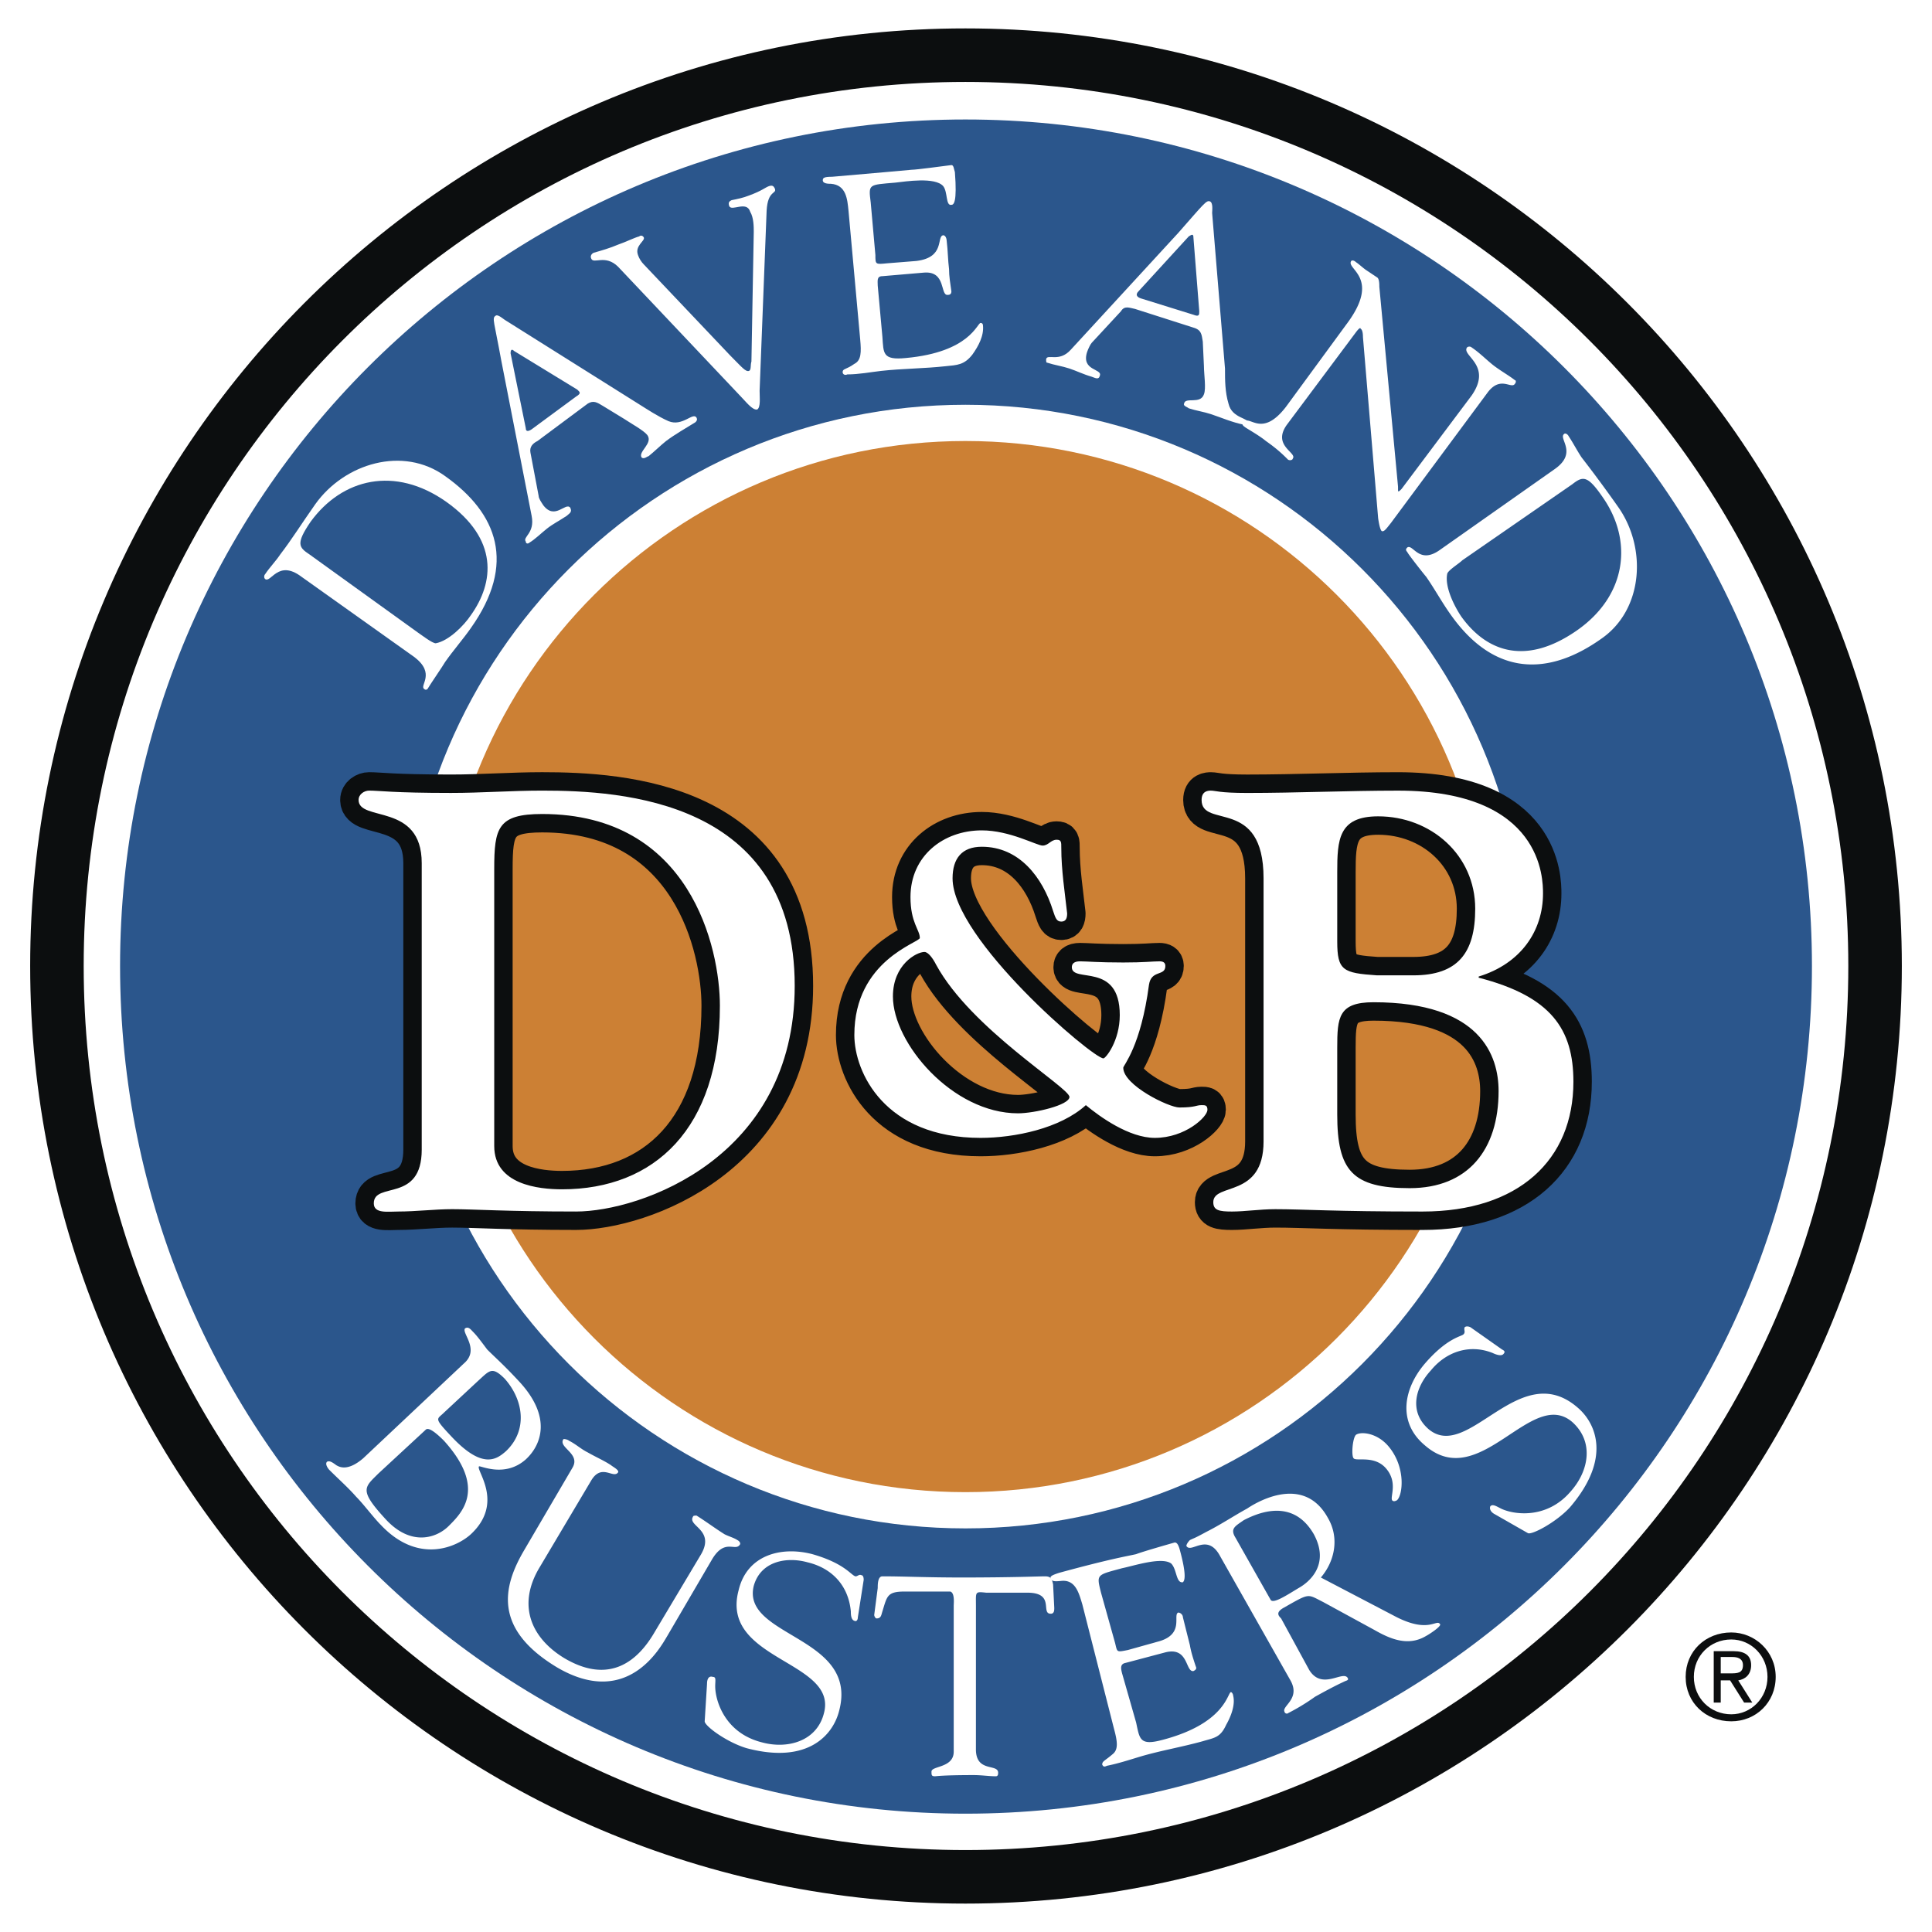
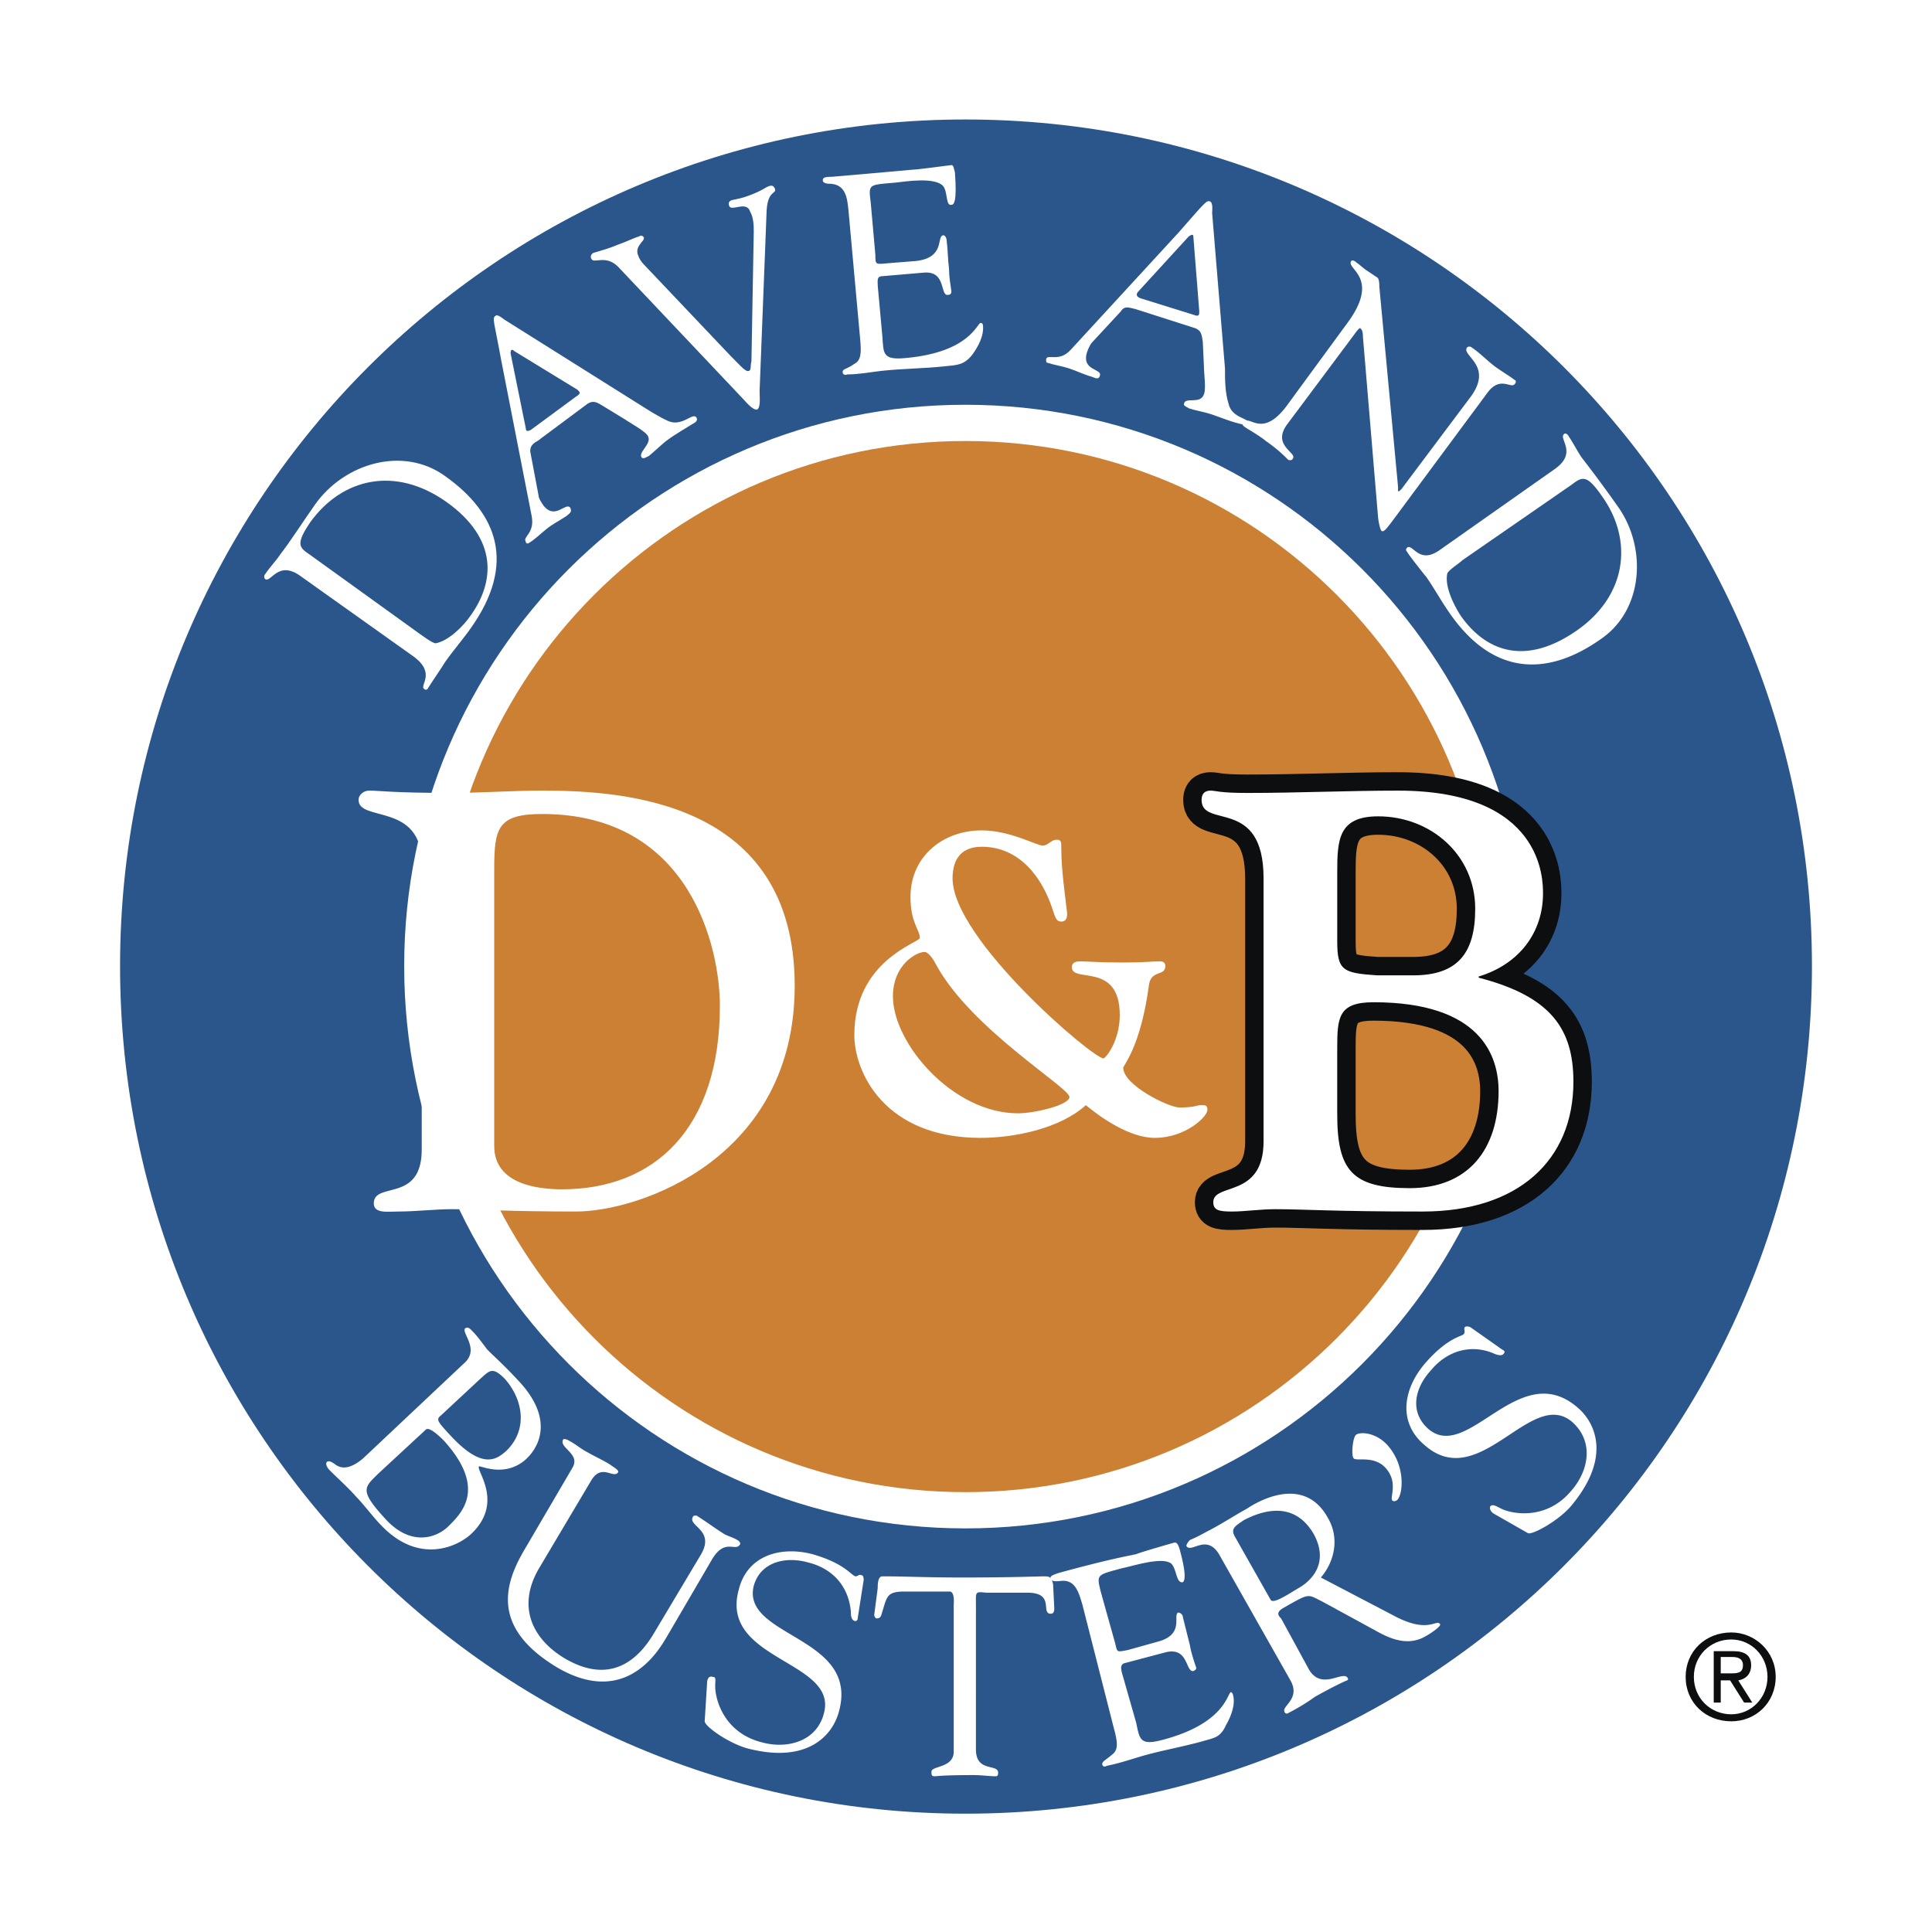
<svg xmlns="http://www.w3.org/2000/svg" width="2500" height="2500" viewBox="0 0 192.756 192.756">
-   <path fill-rule="evenodd" clip-rule="evenodd" fill="#fff" d="M0 0h192.756v192.756H0V0z" />
-   <path d="M3.01 96.378c0-25.81 10.45-49.195 27.339-66.127C47.242 13.315 70.568 2.834 96.32 2.834c25.803 0 49.155 10.476 66.061 27.404 16.91 16.933 27.365 40.323 27.365 66.14 0 25.862-10.443 49.239-27.338 66.155-16.908 16.932-40.271 27.389-66.088 27.389-25.765 0-49.104-10.463-66-27.402-16.872-16.915-27.31-40.288-27.31-66.142zm31.114-62.373C18.202 49.969 8.35 72.025 8.35 96.378c0 24.397 9.84 46.442 25.745 62.388 15.917 15.957 37.921 25.814 62.225 25.814 24.356 0 46.383-9.852 62.313-25.801 15.928-15.947 25.773-37.998 25.773-62.401 0-24.359-9.857-46.42-25.801-62.385C142.678 18.044 120.662 8.175 96.32 8.175c-24.289 0-46.281 9.874-62.196 25.83z" fill="#0c0e0f" />
  <path d="M43.942 96.379C43.942 67.448 67.39 44 96.32 44s52.377 23.447 52.377 52.376c0 29.049-23.447 52.496-52.377 52.496s-52.378-23.448-52.378-52.493z" fill-rule="evenodd" clip-rule="evenodd" fill="#cc8034" />
  <path d="M96.32 11.921c-46.545 0-84.341 37.796-84.341 84.458 0 46.777 37.796 84.572 84.341 84.572 46.661 0 84.458-37.795 84.458-84.574-.001-46.66-37.798-84.456-84.458-84.456zm0 140.567c-30.913 0-55.994-25.08-55.994-56.109 0-30.914 25.081-55.995 55.994-55.996 30.913.001 55.995 25.082 55.995 55.994-.001 31.031-25.083 56.111-55.995 56.111z" fill-rule="evenodd" clip-rule="evenodd" fill="#2b568c" />
  <path d="M30.877 55.316c-1.05-.7-1.4-1.05.116-3.266 3.15-4.316 8.399-5.6 13.532-1.984 5.25 3.733 4.783 8.049 2.45 11.316-.7 1.05-2.217 2.566-3.501 2.799-.349 0-1.399-.816-1.75-1.049l-10.847-7.816zm10.499 10.266c2.1 1.633.466 2.8.934 3.149.117.117.233.116.35 0 .117-.233 1.633-2.449 1.75-2.684.816-1.166 1.75-2.216 2.566-3.382 4.549-6.416 2.683-11.432-2.567-15.165-4.199-3.033-10.032-1.283-12.948 2.799-1.4 1.983-2.333 3.5-3.499 5.016-.468.7-1.05 1.283-1.518 1.983-.116.117-.116.35.001.466.583.467 1.283-1.983 3.616-.233l11.315 8.051zM50.941 35.251c0-.35.117-.467.35-.233l6.299 3.85c.233.233.467.35-.117.7l-4.433 3.267c-.351.233-.583.233-.583-.117l-1.516-7.467zm11.316 6.533c.699.467 1.983 1.167 2.333 1.631.583.818-.934 1.635-.583 2.218.233.233.583-.117.7-.117.583-.467 1.167-1.05 1.75-1.517.934-.699 1.983-1.283 2.917-1.866.117-.117.233-.233.117-.467-.35-.583-1.4.934-2.8.351-1.05-.467-2.1-1.167-3.033-1.75l-13.182-8.282c-.233-.117-.816-.7-1.05-.467-.349.234-.116.583.583 4.434l3.033 15.514c.35 1.75-.934 2.1-.583 2.566 0 .234.232.234.351.116.583-.349 1.166-.933 1.75-1.399.583-.466 1.283-.816 1.983-1.283.233-.233.583-.349.35-.816-.467-.583-1.517 1.283-2.683-.233-.233-.351-.467-.7-.467-.933l-.817-4.316c-.116-.583.234-.933.7-1.167l5.017-3.733c.583-.35.933-.116 1.516.235l2.098 1.281zM61.674 26.62c-1.284-1.283-2.45-.234-2.684-.817-.117-.232 0-.466.233-.582.816-.234 1.633-.467 2.449-.817.701-.233 1.633-.7 2.101-.816.116-.117.351-.117.466.117.117.35-.934.816-.583 1.749.116.351.35.701.583.934l8.632 9.099c1.167 1.167 1.517 1.632 1.866 1.517.233-.117.116-.583.233-.934l.233-12.949c0-.466 0-1.399-.351-1.982-.35-1.167-1.866 0-2.099-.584-.116-.35 0-.467.233-.583.583-.116 1.167-.233 1.75-.467 1.283-.467 1.632-.816 1.983-.933.35-.118.466 0 .583.233.233.583-.7.117-.816 2.217l-.7 17.964c0 .7.117 1.633-.233 1.867-.467.117-1.167-.816-1.633-1.283L61.674 26.62zM87.338 25.453c0 .933 0 .933 1.166.817l2.917-.233c2.916-.351 1.982-2.45 2.683-2.566.233 0 .35.35.35.583.116.933.116 1.866.233 2.799 0 .7.117 1.4.233 2.217 0 .233-.116.35-.35.35-.817.117-.116-2.45-2.449-2.216l-4.083.35c-.583 0-.467.466-.467.933l.467 5.133c.117 1.633 0 2.333 2.333 2.1 6.416-.583 7.116-3.5 7.465-3.5.234 0 .234.233.234.233.115 1.05-.467 2.1-1.051 2.917-.816 1.05-1.516 1.051-2.682 1.167-2.101.233-4.316.233-6.416.467-1.051.117-2.217.35-3.384.35-.232.116-.467 0-.467-.233 0-.35.352-.234 1.167-.817.7-.35.7-1.166.584-2.449L84.655 21.02c-.117-1.167-.233-2.566-1.75-2.683-.234 0-.817 0-.816-.35 0-.233.116-.351.933-.351 5.25-.465 6.766-.582 7.932-.699.467 0 3.033-.35 3.966-.467.234 0 .233.35.35.701.233 3.032-.117 3.266-.35 3.266-.583.117-.35-1.284-.816-1.866-.817-.933-3.733-.467-4.784-.35-2.683.233-2.683.117-2.449 1.983l.467 5.249zM118.602 23.586c.35-.234.467-.234.467.117l.582 7.349c0 .35 0 .583-.582.35l-5.25-1.633c-.35-.117-.584-.351-.234-.702l5.017-5.481zm1.515 12.949c0 .817.232 2.217.002 2.8-.352 1.049-1.869.233-1.984.933-.117.234.35.351.467.468.699.232 1.516.35 2.217.584 1.049.349 2.098.815 3.266 1.049.115.116.35.233.465-.117.117-.583-1.633-.467-1.982-1.983-.35-1.167-.35-2.333-.35-3.499l-1.283-15.515c0-.234.117-1.051-.232-1.167-.352-.116-.584.233-3.15 3.15l-10.732 11.666c-1.166 1.283-2.332.35-2.449.933 0 .233 0 .35.117.35.699.233 1.516.349 2.217.583.699.233 1.398.583 2.215.816.35.117.701.351.816-.117.234-.7-1.865-.466-1.283-2.333.117-.351.352-.817.467-.934l2.916-3.149c.352-.583.818-.35 1.4-.233l5.834 1.866c.814.233.816.7.932 1.4l.114 2.449z" fill-rule="evenodd" clip-rule="evenodd" fill="#fff" />
  <path d="M134.35 32.335c3.5-4.666-.117-5.483.465-6.299.119-.117.352-.001.467.117.352.233.701.583 1.051.816.352.233.699.467 1.049.7.234.116.234.7.234.934l1.865 19.947c.002.233.002.467.002.467.115 0 .115 0 .35-.233l6.998-9.333c2.102-3.033-1.049-3.966-.467-4.783.117-.117.352-.117.467 0 .701.467 1.283 1.05 1.984 1.633.699.583 1.75 1.167 2.332 1.634.117 0 .117.233 0 .35-.35.583-1.398-.816-2.682.816l-9.684 13.065c-.467.583-.699.933-.934.816-.115-.117-.23-.466-.35-1.283l-1.516-18.081c0-.117 0-.7-.234-.817 0-.117-.115-.117-.467.35l-6.881 9.217c-1.518 2.099 1.049 2.798.582 3.382 0 .116-.232.233-.467.116-.467-.466-1.049-1.049-2.217-1.866-.699-.583-1.982-1.283-2.1-1.399-.35-.233-.232-.35-.115-.467.582-.816 1.75 1.633 4.199-1.517l6.069-8.282zM156.863 48.317c1.049-.818 1.516-.934 3.033 1.283 3.033 4.316 2.449 9.799-2.566 13.298-5.367 3.733-9.217 1.867-11.549-1.4-.699-1.05-1.633-2.916-1.4-4.199 0-.351 1.168-1.05 1.516-1.4l10.966-7.582zm-13.181 6.532c-2.1 1.517-2.684-.583-3.268-.233-.115.117-.23.234 0 .467 0 .116 1.75 2.333 1.867 2.45.816 1.167 1.516 2.45 2.334 3.617 4.432 6.416 9.914 6.299 15.164 2.566 4.199-2.917 4.549-9.1 1.633-13.182a133.334 133.334 0 0 0-3.617-4.899c-.465-.7-.816-1.4-1.281-2.1-.117-.233-.35-.35-.467-.233-.584.466 1.4 1.866-.934 3.5l-11.431 8.047zM42.426 142.689c.117-.117.35-.467 1.867 1.051 4.316 4.781 1.75 7.232.467 8.516-1.167 1.166-3.733 2.1-6.299-.701-2.684-2.916-2.101-3.148-.701-4.549l4.666-4.317zm5.249-4.898c1.167-1.051 1.399-1.518 2.683-.234 1.866 2.1 2.333 5.133.118 7.232-.935.816-2.334 1.867-5.483-1.516-1.75-1.867-1.4-1.633-.7-2.334l3.382-3.148zm-11.432 7.697c-1.633 1.4-2.45.818-2.683.701-.467-.35-.699-.467-.933-.35-.233.232.116.699.233.816.933.934 1.866 1.75 2.683 2.684.7.699 1.75 2.1 2.449 2.799 3.733 3.967 7.583 2.217 8.983.934 3.383-3.15.466-6.416.816-6.768.117-.115 2.567 1.168 4.667-.699 1.517-1.398 2.683-4.199-.7-7.814-1.517-1.635-2.333-2.334-3.15-3.15-.7-.934-1.05-1.4-1.4-1.75-.234-.234-.467-.584-.816-.35-.351.467 1.517 2.1-.115 3.498l-10.034 9.449zM53.858 156.338c-2.333 3.85-.816 7.117 2.45 9.1 4.549 2.684 7.349.232 8.982-2.566l4.666-7.816c1.4-2.449-1.4-2.799-.816-3.732 0-.115.233-.117.35-.117.933.584 1.866 1.283 2.799 1.867.467.232.933.35 1.283.582.233.117.35.352.233.467-.466.701-1.517-.699-2.8 1.518l-4.432 7.582c-.7 1.166-3.967 7.232-10.966 3.15-6.417-3.85-5.483-8.051-3.267-11.783l4.782-8.166c.817-1.398-1.399-1.982-.933-2.799 0-.117.467 0 .583.117.7.35 1.167.816 1.866 1.166.817.467 1.633.816 2.333 1.283.116.117.816.467.699.701-.466.699-1.633-.936-2.683.814l-5.129 8.632zM70.54 168.002c0-.582.234-.814.583-.697.35 0 .233.35.233.932 0 1.4.934 4.666 4.666 5.6 2.566.701 5.483-.117 6.184-2.916 1.399-5.25-10.382-5.25-8.517-12.248.817-3.5 4.199-4.434 7.35-3.617 3.266.934 3.849 2.1 4.316 2.217.233 0 .35-.234.583-.117.116 0 .233.115.233.467l-.583 3.734c0 .232-.117.465-.35.35-.35-.117-.35-.701-.35-.934-.233-2.566-1.866-4.316-4.316-4.9-2.1-.584-4.667-.115-5.366 2.334-1.283 5.133 10.499 5.016 8.515 12.48-.582 2.334-3.033 5.367-9.214 3.734-1.984-.584-4.2-2.217-4.2-2.684l.233-3.735zM95.153 160.188c0-.232.117-1.283-.35-1.4h-4.55c-1.75 0-1.75.467-2.216 1.984-.117.35-.117.699-.583.699-.117 0-.233-.232-.233-.35l.35-2.684c0-.35 0-1.166.467-1.166 2.216 0 4.316.115 7.932.117 5.134-.002 7.7-.117 8.282-.117.584 0 .701.232.816.816l.117 2.334c0 .232 0 .582-.35.582-1.051 0 .467-2.1-2.334-2.1l-4.084.002c-1.164-.119-1.049-.119-1.047 1.281l-.002 14.348c0 2.334 2.219 1.4 2.217 2.334 0 .117 0 .35-.232.352-.701-.002-1.4-.119-2.217-.119-3.149.002-3.733.119-3.85.117-.35 0-.35-.115-.351-.467.001-.582 2.217-.35 2.218-1.982v-14.581z" fill-rule="evenodd" clip-rule="evenodd" fill="#fff" />
  <path d="M111.252 163.92c.232.934.117.934 1.283.701l2.916-.816c2.799-.699 1.516-2.684 2.1-2.918.234 0 .467.234.467.467.232.934.467 1.867.701 2.801.117.699.35 1.4.582 2.1.117.232 0 .35-.232.467-.818.117-.467-2.451-2.801-1.867l-3.967 1.051c-.582.115-.467.582-.35 1.049l1.4 4.9c.35 1.633.35 2.332 2.566 1.75 6.299-1.633 6.533-4.666 6.883-4.783.117 0 .232.232.232.35.234.934-.232 2.1-.699 2.916-.584 1.283-1.166 1.283-2.334 1.633-2.1.584-4.199.934-6.182 1.518-1.166.35-2.217.699-3.385.934-.232.115-.348.115-.465-.117 0-.35.232-.35 1.049-1.049.584-.467.467-1.283.117-2.568l-3.148-12.365c-.352-1.166-.701-2.566-2.217-2.332-.234 0-.816.117-.934-.234-.117-.232.117-.35.816-.582 5.133-1.4 6.65-1.633 7.699-1.867.584-.232 3.033-.934 3.85-1.166.232 0 .35.232.467.582.816 2.918.467 3.268.35 3.385-.699.115-.584-1.283-1.166-1.867-.934-.699-3.734.232-4.9.467-2.566.699-2.566.582-2.1 2.449l1.402 5.011zM123.268 153.422c-.584-.934 0-1.168.816-1.75 2.449-1.283 5.248-1.633 6.998 1.4 1.633 3.033-.467 4.783-1.516 5.365-1.166.701-2.566 1.633-2.801 1.166l-3.497-6.181zm8.515 3.967c1.398-1.635 1.865-3.967.699-5.949-2.566-4.666-7.699-1.168-8.049-.934-1.283.699-2.684 1.633-4.082 2.332-1.283.701-1.168.584-1.635.816-.232.234-.35.467-.35.584.467.816 2.1-1.4 3.383 1.051l7 12.365c1.049 1.865-.934 2.566-.584 3.148 0 .117.234.234.35.117a20.713 20.713 0 0 0 2.684-1.633c2.1-1.166 2.684-1.4 2.916-1.518.232-.115.467-.115.35-.35-.467-.816-2.566 1.283-3.85-.816l-2.799-5.133c-.234-.234-.584-.584.232-1.049 2.684-1.518 2.334-1.4 3.967-.584l5.133 2.799c1.633.934 3.383 1.633 5.133.584.234-.115 1.516-.934 1.4-1.166-.35-.584-1.051.932-4.316-.699l-7.582-3.965zM138.549 144.322c1.75 2.1 1.4 4.9.816 5.367-.234.115-.35.115-.467 0-.232-.352.584-1.75-.584-3.15-1.166-1.4-3.033-.699-3.266-1.051-.234-.232-.115-1.982.232-2.332.468-.349 2.101-.232 3.269 1.166zM149.164 151.09c-.467-.234-.584-.586-.467-.818.234-.232.582 0 1.049.234 1.168.582 4.551 1.166 7-1.75 1.75-1.982 2.334-4.9.117-6.883-4.084-3.5-9.217 7.115-14.699 2.332-2.799-2.332-2.098-5.715 0-8.164 2.217-2.566 3.617-2.684 3.85-2.916.234-.234 0-.467.117-.701.117-.117.35-.117.584 0l3.148 2.217c.234.117.352.232.117.467-.232.234-.816 0-1.049-.117-2.334-.934-4.668-.117-6.184 1.75-1.516 1.633-2.217 4.082-.232 5.832 3.965 3.383 9.098-7.232 14.93-2.1 1.75 1.518 3.385 5.016-.814 9.916-1.4 1.516-3.852 2.799-4.201 2.566l-3.266-1.865z" fill-rule="evenodd" clip-rule="evenodd" fill="#fff" />
-   <path d="M49.309 86.696c0-4.083.349-5.483 4.783-5.483 14.815 0 17.731 13.416 17.731 19.131 0 12.25-6.533 18.314-15.748 18.314-2.333 0-6.766-.465-6.766-4.316V86.696zm-7.233 27.997c0 5.365-4.782 3.148-4.782 5.365 0 1.051 1.399.816 2.449.816 1.75 0 3.616-.232 5.366-.234 2.216.002 5.483.234 12.365.234 6.416 0 21.814-5.365 21.814-22.514 0-18.548-17.265-19.481-25.197-19.481-3.033 0-6.066.233-9.099.232-5.833 0-7.116-.232-8.166-.232-.467 0-1.05.35-1.05.933 0 2.217 6.299.233 6.299 6.3v28.581h.001zM101.568 111.076c-6.532 0-12.482-6.998-12.481-11.664 0-3.15 2.333-4.434 3.149-4.434.35 0 .816.583 1.167 1.284 3.499 6.416 13.297 12.248 13.297 13.182.001.816-3.499 1.632-5.132 1.632zm-16.33-7.816c0 3.734 3.033 10.266 12.598 10.266 3.385 0 7.934-.934 10.5-3.266 1.398 1.166 4.316 3.266 6.881 3.266 3.033 0 5.25-2.098 5.25-2.799 0-.467-.232-.467-.584-.467-.582 0-.582.234-2.215.234-1.051 0-5.6-2.217-5.6-3.967 0-.234 1.75-2.1 2.566-8.283.232-1.516 1.633-.816 1.633-1.866 0-.351-.232-.466-.582-.466-.701 0-1.518.118-3.617.116-2.566 0-3.615-.116-4.316-.116-.584 0-.816.234-.816.583 0 1.635 4.783-.583 4.783 4.783 0 2.566-1.4 4.316-1.633 4.316-1.051 0-15.049-11.898-15.049-17.965 0-1.983.933-3.149 2.917-3.149 3.732 0 6.066 3.033 7.115 6.416.234.7.35 1.05.816 1.05.467 0 .584-.35.584-.817-.232-2.1-.584-4.315-.584-6.533.002-.583.002-.816-.467-.816-.582 0-.816.583-1.398.583-.584 0-3.268-1.517-6.066-1.517-3.85 0-7.116 2.567-7.116 6.65-.001 2.567.933 3.267.933 4.083-.001.465-6.533 2.215-6.533 9.681z" fill-rule="evenodd" clip-rule="evenodd" fill="#0c0e0f" stroke="#0c0e0f" stroke-width="3.674" stroke-linecap="round" stroke-linejoin="round" stroke-miterlimit="2.613" />
  <path d="M49.309 86.696c0-4.083.349-5.483 4.783-5.483 14.815 0 17.731 13.416 17.731 19.131 0 12.25-6.533 18.314-15.748 18.314-2.333 0-6.766-.465-6.766-4.316V86.696zm-7.233 27.997c0 5.365-4.782 3.148-4.782 5.365 0 1.051 1.399.816 2.449.816 1.75 0 3.616-.232 5.366-.234 2.216.002 5.483.234 12.365.234 6.416 0 21.814-5.365 21.814-22.514 0-18.548-17.265-19.481-25.197-19.481-3.033 0-6.066.233-9.099.232-5.833 0-7.116-.232-8.166-.232-.467 0-1.05.35-1.05.933 0 2.217 6.299.233 6.299 6.3v28.581h.001zM101.568 111.076c-6.532 0-12.482-6.998-12.481-11.664 0-3.15 2.333-4.434 3.149-4.434.35 0 .816.583 1.167 1.284 3.499 6.416 13.297 12.248 13.297 13.182.001.816-3.499 1.632-5.132 1.632zm-16.33-7.816c0 3.734 3.033 10.266 12.598 10.266 3.385 0 7.934-.934 10.5-3.266 1.398 1.166 4.316 3.266 6.881 3.266 3.033 0 5.25-2.098 5.25-2.799 0-.467-.232-.467-.584-.467-.582 0-.582.234-2.215.234-1.051 0-5.6-2.217-5.6-3.967 0-.234 1.75-2.1 2.566-8.283.232-1.516 1.633-.816 1.633-1.866 0-.351-.232-.466-.582-.466-.701 0-1.518.118-3.617.116-2.566 0-3.615-.116-4.316-.116-.584 0-.816.234-.816.583 0 1.635 4.783-.583 4.783 4.783 0 2.566-1.4 4.316-1.633 4.316-1.051 0-15.049-11.898-15.049-17.965 0-1.983.933-3.149 2.917-3.149 3.732 0 6.066 3.033 7.115 6.416.234.7.35 1.05.816 1.05.467 0 .584-.35.584-.817-.232-2.1-.584-4.315-.584-6.533.002-.583.002-.816-.467-.816-.582 0-.816.583-1.398.583-.584 0-3.268-1.517-6.066-1.517-3.85 0-7.116 2.567-7.116 6.65-.001 2.567.933 3.267.933 4.083-.001.465-6.533 2.215-6.533 9.681z" fill-rule="evenodd" clip-rule="evenodd" fill="#fff" />
  <path d="M168.996 167.303c-.002-2.1 1.633-3.732 3.732-3.732 1.984 0 3.615 1.633 3.615 3.734 0 2.098-1.633 3.732-3.615 3.732-2.099-.002-3.734-1.635-3.732-3.734zm3.733 4.433c2.449 0 4.432-1.867 4.432-4.434s-2.1-4.432-4.432-4.432c-2.566 0-4.551 1.867-4.551 4.432 0 2.567 1.984 4.434 4.551 4.434zm-1.051-4.082l.934-.002 1.4 2.217h.816l-1.4-2.215c.699-.117 1.283-.584 1.283-1.518s-.584-1.4-1.75-1.398h-1.982v5.131h.699v-2.215zm0-.701v-1.633h1.166c.467 0 1.051.117 1.051.816 0 .816-.582.816-1.283.816h-.934v.001z" fill-rule="evenodd" clip-rule="evenodd" fill="#0c0e0f" />
  <path fill-rule="evenodd" clip-rule="evenodd" fill="#2b568c" d="M152.664 95.445l-2.217 1.866 2.916 1.634-.699-3.5z" />
  <path d="M147.646 105.244s1.4 1.516 1.4 4.898-4.898 7.117-4.898 7.117l.115-7 3.383-5.015z" fill-rule="evenodd" clip-rule="evenodd" fill="#cc8034" />
  <path d="M133.416 87.046c0-3.266.117-5.6 4.084-5.6 5.248 0 9.682 3.85 9.682 9.216 0 4.433-1.75 6.648-6.184 6.648h-3.617c-3.383-.232-3.965-.467-3.965-3.383v-6.881zm-7.35 26.831c0 5.717-5.016 4.082-5.016 6.066 0 .814.582.932 1.865.932s2.801-.234 4.318-.234c2.916.002 5.832.234 14.697.234 9.564 0 15.049-5.133 15.049-12.949 0-5.248-2.217-8.514-9.451-10.381l.002-.117c4.199-1.283 6.416-4.549 6.416-8.282 0-1.4 0-10.265-14.465-10.265-5.018 0-10.033.232-15.049.232-2.801 0-3.15-.232-3.617-.232-.232 0-.932 0-.932.934 0 2.916 6.182-.351 6.182 7.815v26.247h.001zm7.35-9.334c0-3.031.117-4.549 3.615-4.549 10.732 0 12.482 5.367 12.484 8.865-.002 5.834-3.035 9.682-8.867 9.684-5.717-.002-7.232-1.75-7.232-7.35v-6.65z" fill-rule="evenodd" clip-rule="evenodd" fill="#0c0e0f" stroke="#0c0e0f" stroke-width="3.674" stroke-linecap="round" stroke-linejoin="round" stroke-miterlimit="2.613" />
  <path d="M133.416 87.046c0-3.266.117-5.6 4.084-5.6 5.248 0 9.682 3.85 9.682 9.216 0 4.433-1.75 6.648-6.184 6.648h-3.617c-3.383-.232-3.965-.467-3.965-3.383v-6.881zm-7.35 26.831c0 5.717-5.016 4.082-5.016 6.066 0 .814.582.932 1.865.932s2.801-.234 4.318-.234c2.916.002 5.832.234 14.697.234 9.564 0 15.049-5.133 15.049-12.949 0-5.248-2.217-8.514-9.451-10.381l.002-.117c4.199-1.283 6.416-4.549 6.416-8.282 0-1.4 0-10.265-14.465-10.265-5.018 0-10.033.232-15.049.232-2.801 0-3.15-.232-3.617-.232-.232 0-.932 0-.932.934 0 2.916 6.182-.351 6.182 7.815v26.247h.001zm7.35-9.334c0-3.031.117-4.549 3.615-4.549 10.732 0 12.482 5.367 12.484 8.865-.002 5.834-3.035 9.682-8.867 9.684-5.717-.002-7.232-1.75-7.232-7.35v-6.65z" fill-rule="evenodd" clip-rule="evenodd" fill="#fff" />
</svg>